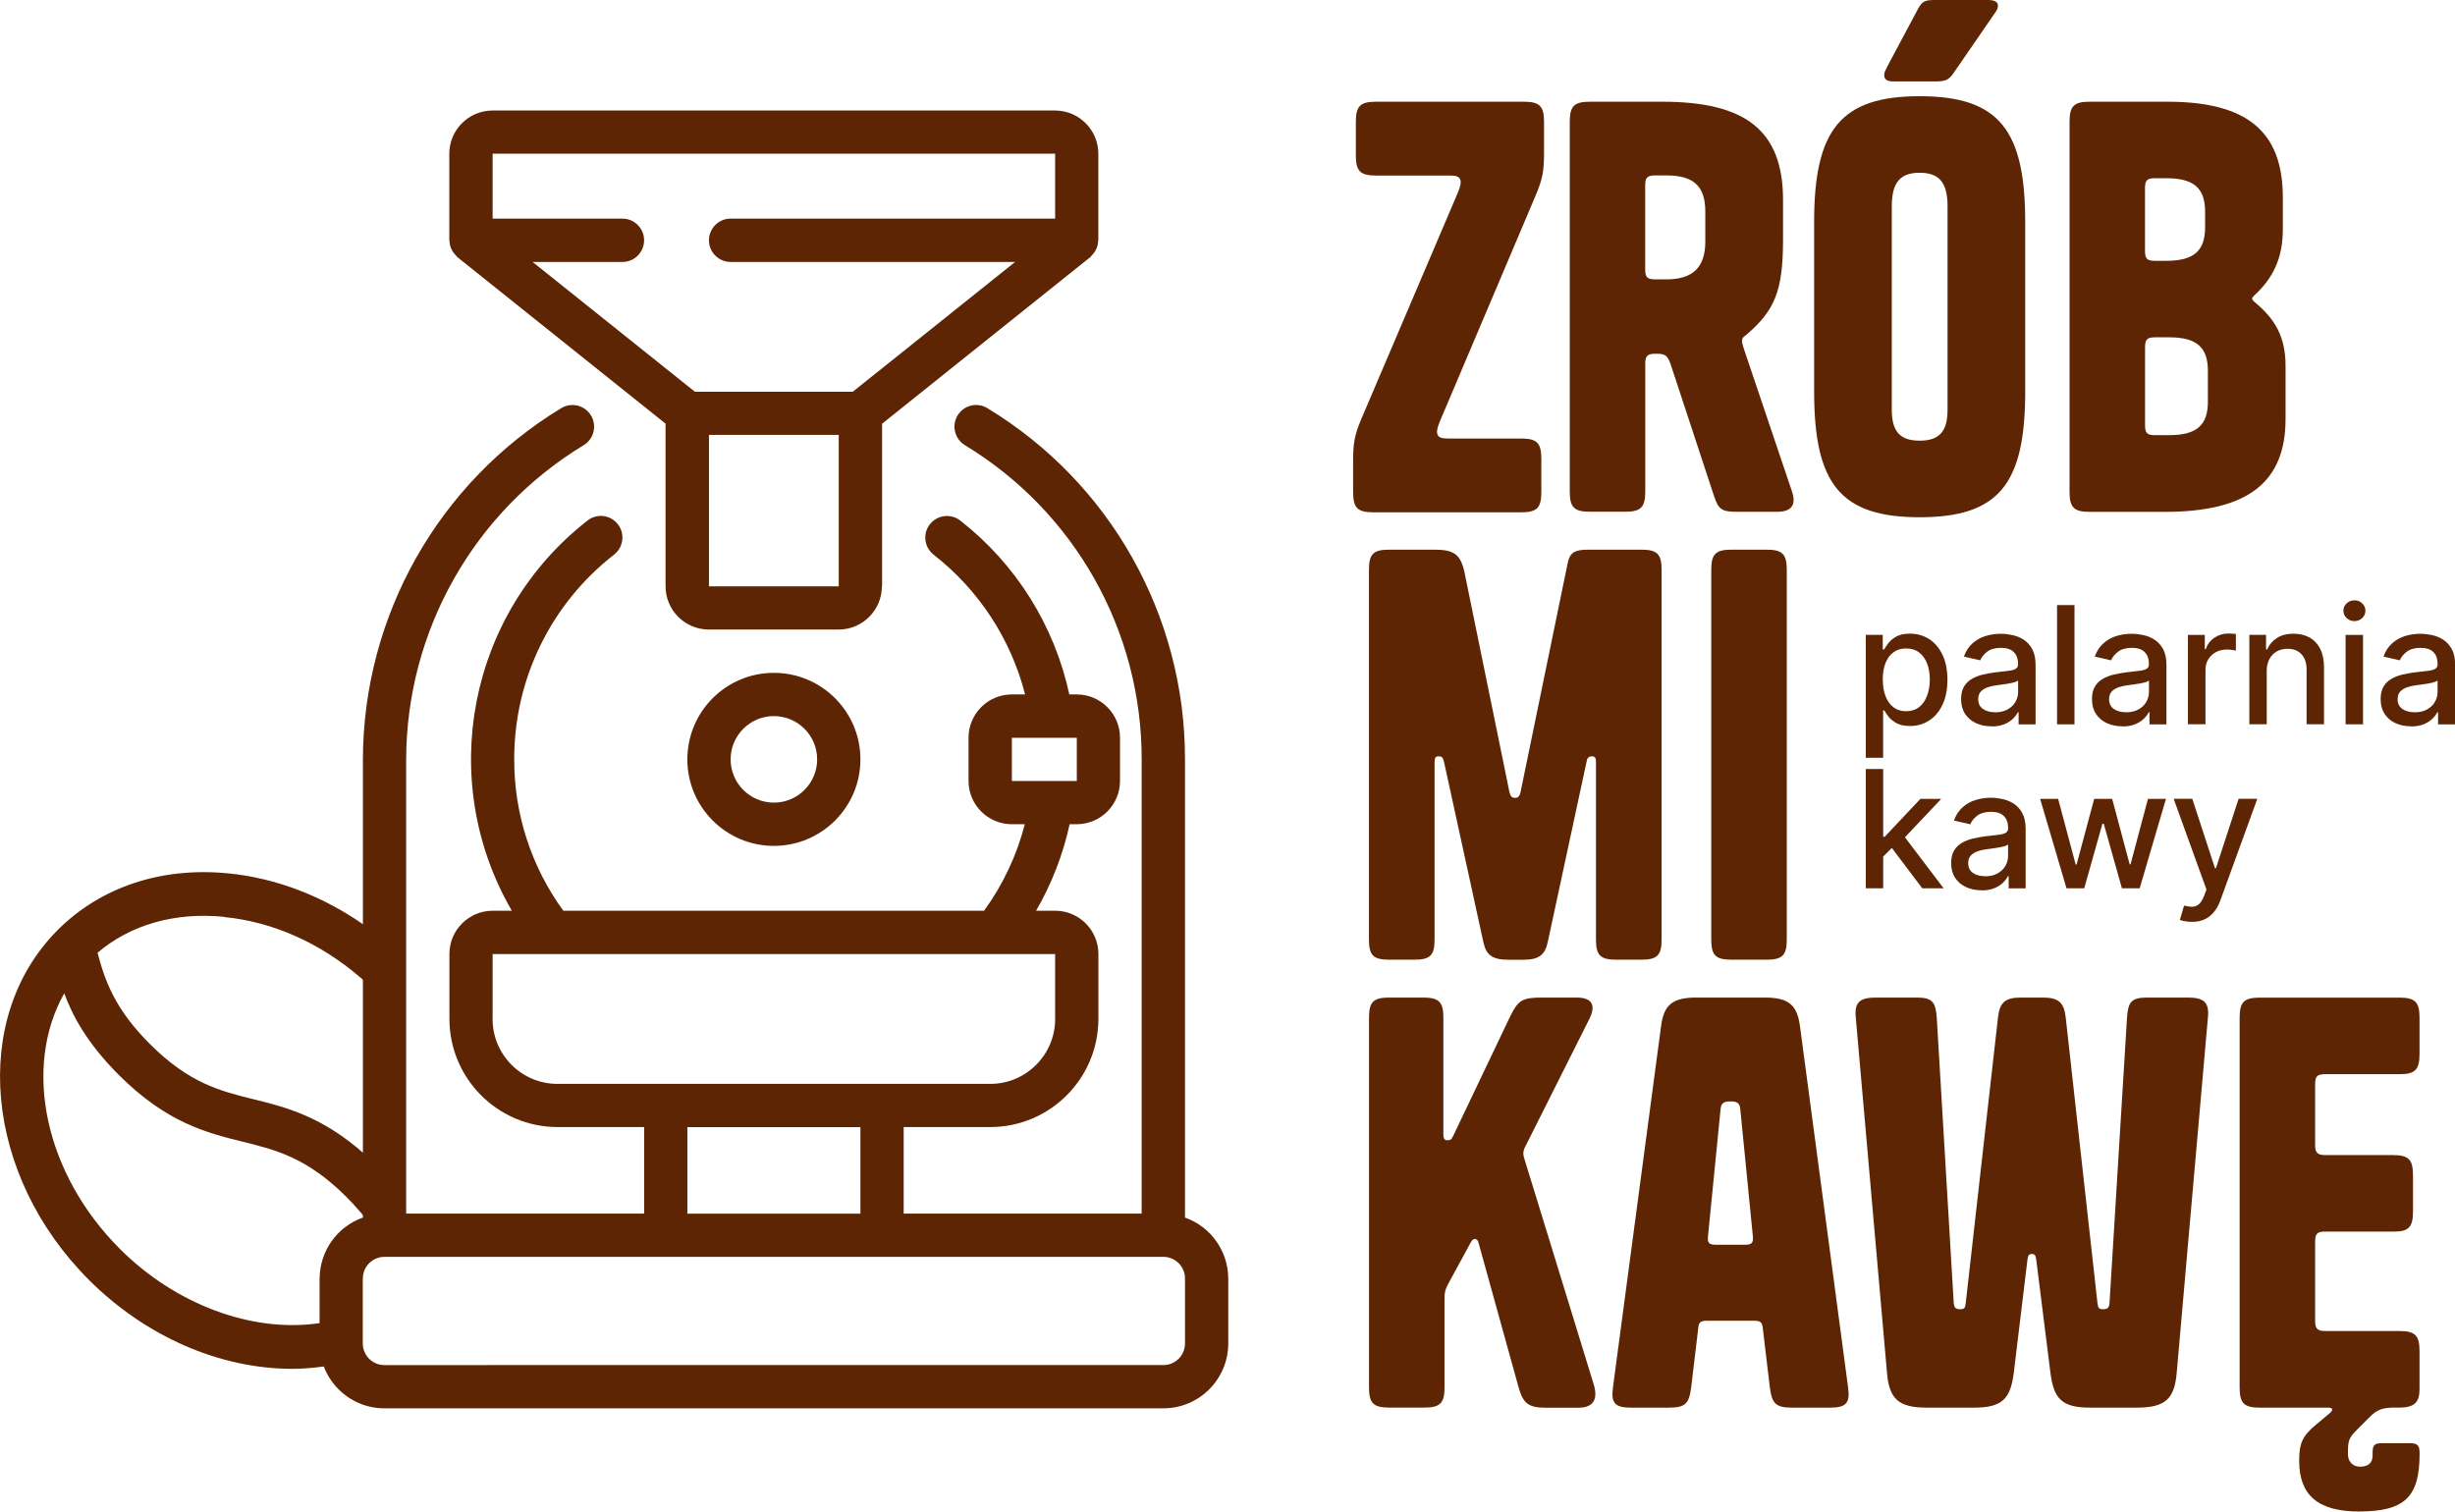
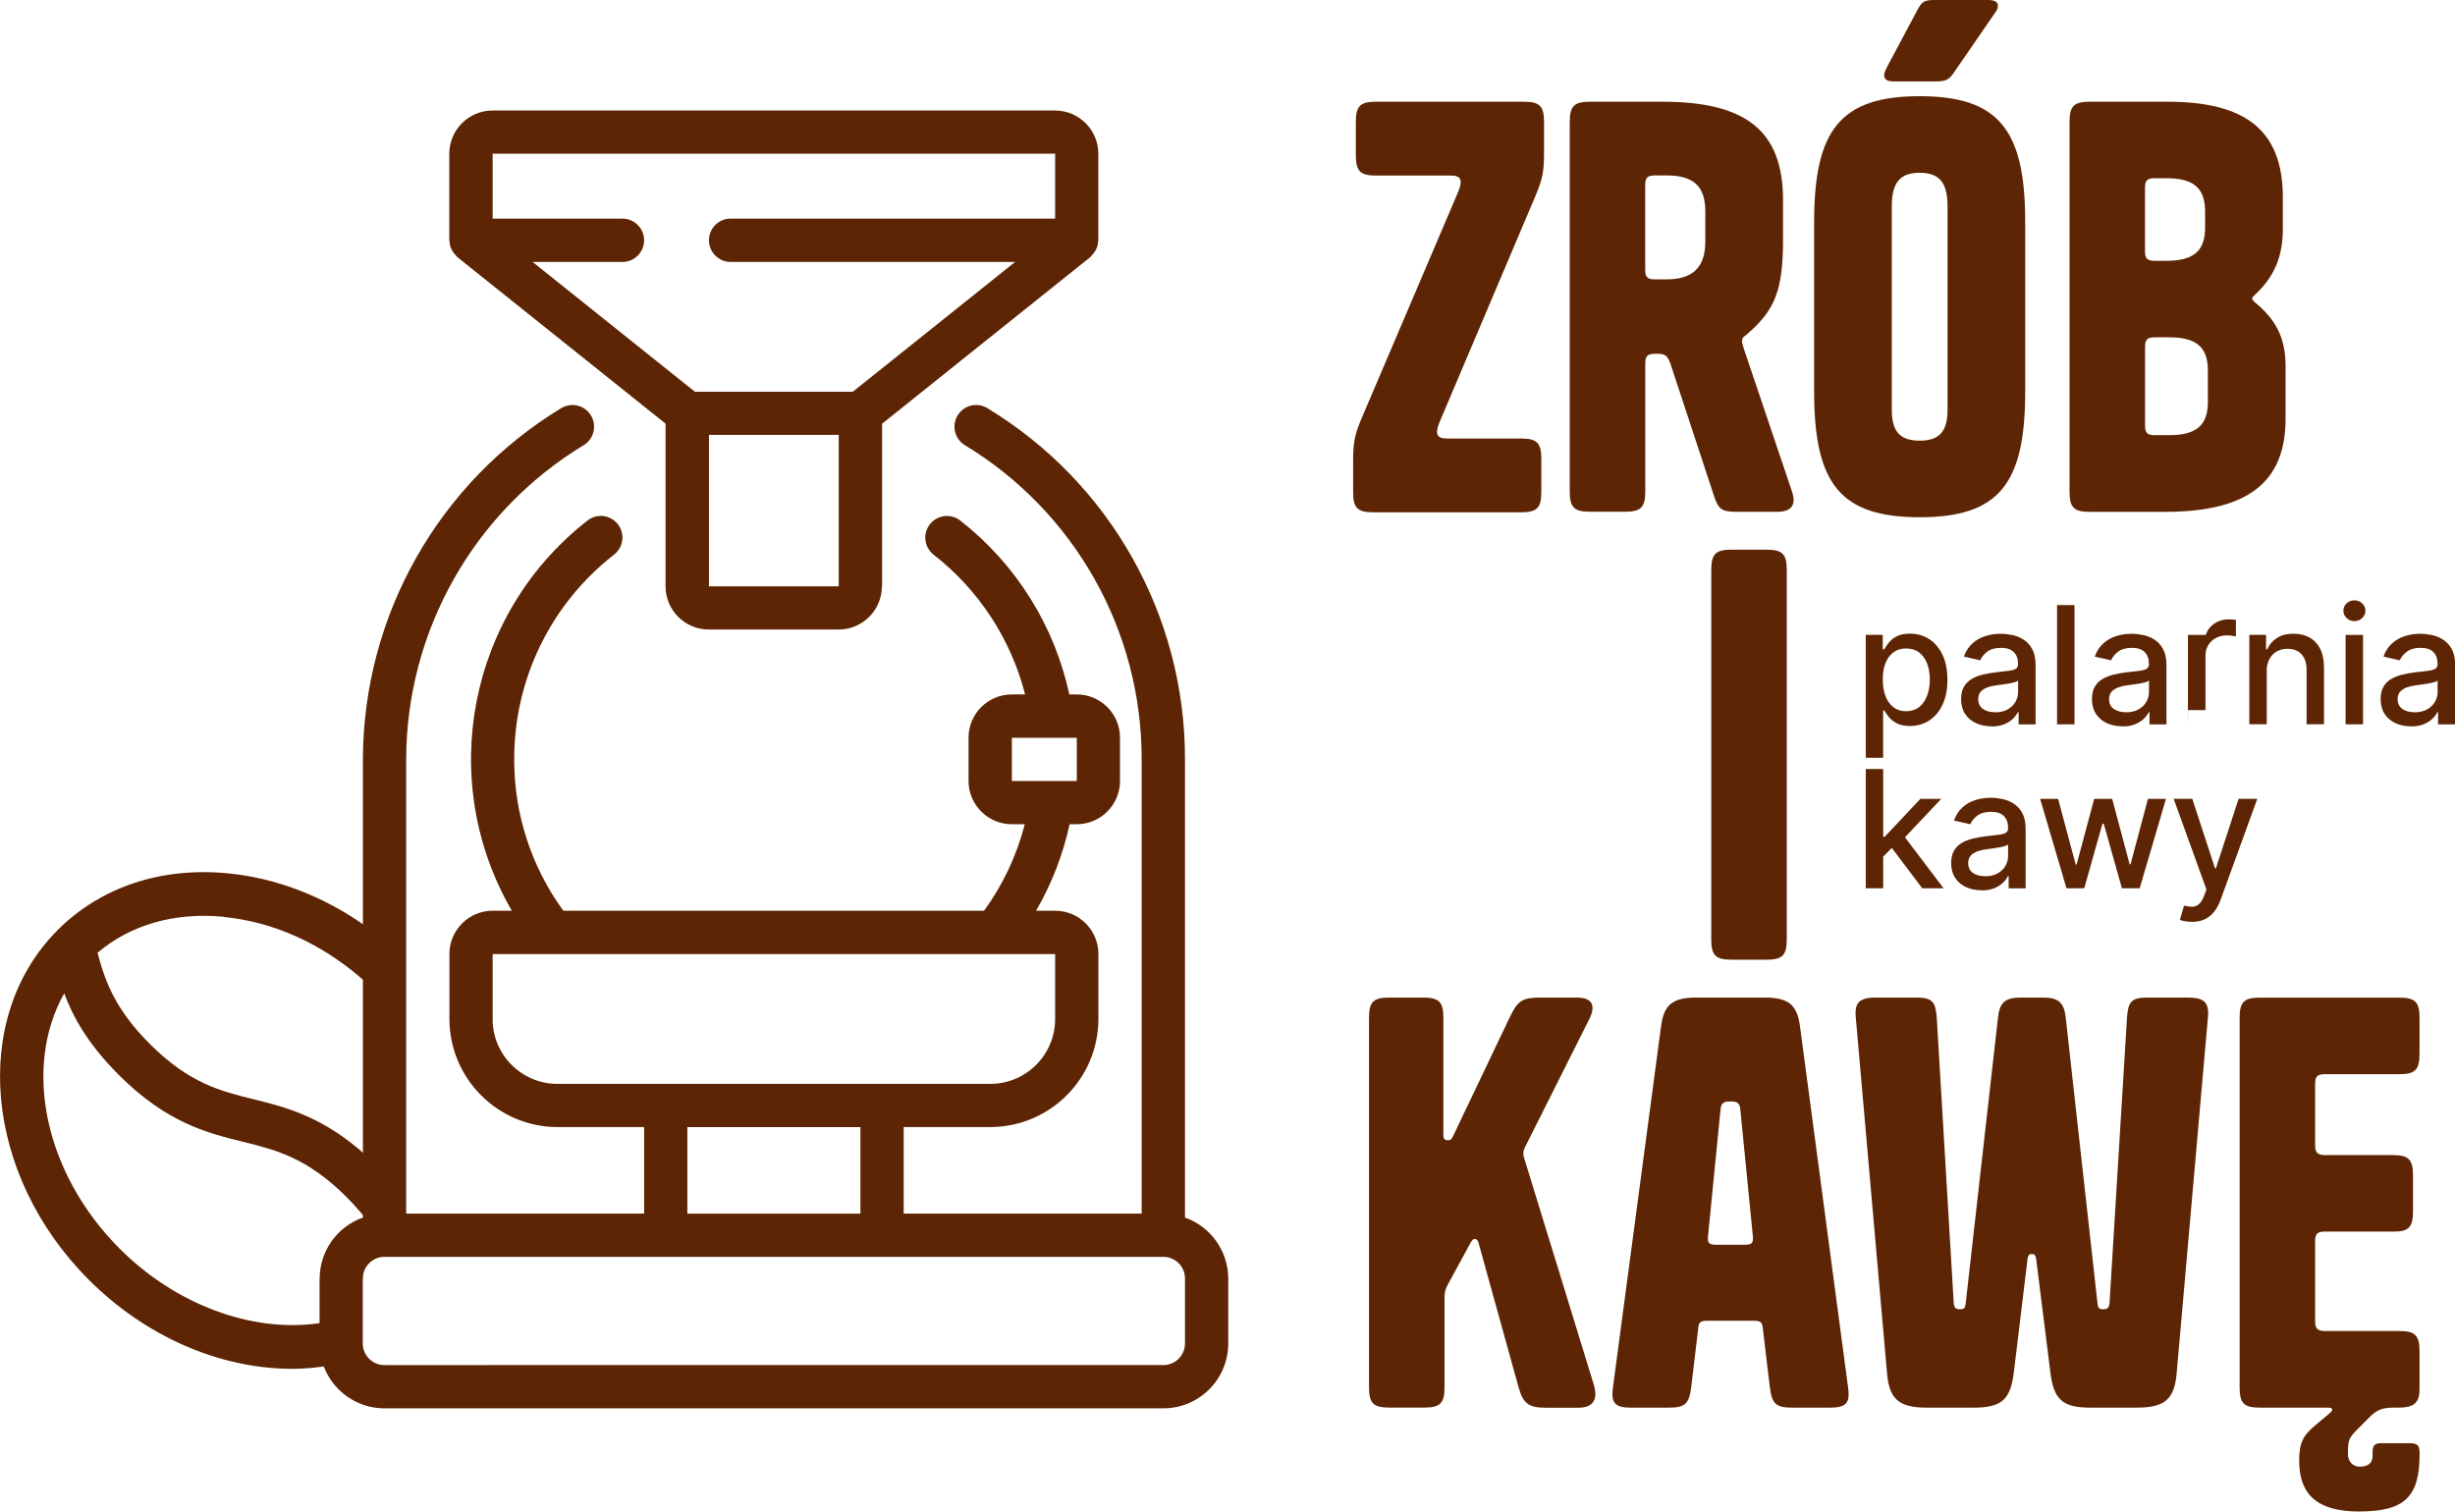
<svg xmlns="http://www.w3.org/2000/svg" viewBox="0 0 387.56 238.66" id="Warstwa_2">
  <defs>
    <style>.cls-1{fill:#5d2503;stroke-width:0px;}</style>
  </defs>
  <g id="Warstwa_1-2">
    <path d="M228.38,69.24h11.74c2.5,0,3.2.69,3.2,3.19v5.27c0,2.5-.69,3.19-3.2,3.19h-23.31c-2.5,0-3.2-.69-3.2-3.19v-4.83c0-2.76.17-4.06,1.3-6.73l15.28-35.83c.78-1.9.43-2.59-1.12-2.59h-11.83c-2.5,0-3.2-.69-3.2-3.2v-5.27c0-2.5.69-3.19,3.2-3.19h23.31c2.5,0,3.2.69,3.2,3.19v4.83c0,2.76-.17,4.06-1.3,6.73l-15.19,35.83c-.78,1.9-.43,2.59,1.12,2.59Z" class="cls-1" />
    <path d="M263.69,57.41c-.43-1.21-.78-1.55-2.07-1.55h-.34c-1.21,0-1.55.35-1.55,1.55v20.2c0,2.5-.69,3.19-3.2,3.19h-5.53c-2.5,0-3.19-.69-3.19-3.19V19.25c0-2.5.69-3.19,3.19-3.19h11.4c13.12,0,19.08,4.49,19.08,15.54v6.22c0,8.12-1.3,11.22-5.87,15.11-.52.34-.6.52-.6.95,0,.26.09.52.26,1.12l7.6,22.53c.78,2.24-.09,3.28-2.33,3.28h-6.3c-2.42,0-2.93-.35-3.63-2.42l-6.91-20.98ZM259.72,42.56c0,1.21.34,1.55,1.55,1.55h1.81c4.06,0,6.13-1.81,6.13-5.96v-4.75c0-4.06-1.9-5.7-6.13-5.7h-1.81c-1.21,0-1.55.34-1.55,1.55v13.29Z" class="cls-1" />
    <path d="M303.05,81.67c-12.52,0-16.66-5.27-16.66-19.86v-26.76c0-14.5,4.14-19.86,16.66-19.86s16.66,5.35,16.66,19.86v26.76c0,14.59-4.14,19.86-16.66,19.86ZM302.8,1.38c.69-1.21,1.04-1.38,2.76-1.38h8.29c1.21,0,1.55.43,1.55.86s-.09.69-.6,1.38l-6.3,9.15c-.86,1.3-1.38,1.47-3.2,1.47h-6.3c-1.21,0-1.55-.35-1.55-1.04,0-.35.17-.69.52-1.38l4.83-9.06ZM303.05,69.58c3.02,0,4.4-1.38,4.4-4.83v-32.2c0-3.8-1.38-5.27-4.4-5.27s-4.4,1.47-4.4,5.27v32.2c0,3.45,1.38,4.83,4.4,4.83Z" class="cls-1" />
    <path d="M326.71,77.61V19.25c0-2.5.69-3.19,3.19-3.19h12.26c12.52,0,18.22,4.66,18.22,15.11v5.01c0,4.49-1.47,7.68-4.49,10.45-.26.26-.35.35-.35.52s.09.26.35.52c3.28,2.68,4.92,5.53,4.92,10.1v8.37c0,10.01-5.96,14.68-19.08,14.68h-11.83c-2.5,0-3.19-.69-3.19-3.19ZM338.62,39.63c0,1.21.34,1.55,1.55,1.55h1.81c4.23,0,6.13-1.47,6.13-5.27v-2.5c0-3.8-1.9-5.27-6.13-5.27h-1.81c-1.21,0-1.55.34-1.55,1.55v9.93ZM348.55,63.45v-4.92c0-3.8-1.9-5.27-6.13-5.27h-2.24c-1.21,0-1.55.35-1.55,1.55v12.35c0,1.21.34,1.55,1.55,1.55h2.24c4.23,0,6.13-1.47,6.13-5.27Z" class="cls-1" />
-     <path d="M239.17,125.98c.43,0,.69-.17.86-.86l7.43-36.09c.34-1.81,1.12-2.24,3.28-2.24h8.37c2.5,0,3.2.69,3.2,3.19v58.36c0,2.5-.69,3.19-3.2,3.19h-3.97c-2.5,0-3.19-.69-3.19-3.19v-27.97c0-.78-.17-.95-.69-.95-.35,0-.69.17-.78.78l-6.13,28.49c-.43,2.07-1.38,2.85-3.89,2.85h-2.33c-2.59,0-3.54-.78-3.97-2.85l-6.22-28.49c-.17-.6-.34-.78-.78-.78-.52,0-.69.17-.69.95v27.97c0,2.5-.69,3.19-3.2,3.19h-3.97c-2.5,0-3.19-.69-3.19-3.19v-58.36c0-2.5.69-3.19,3.19-3.19h7.17c3.02,0,4.14.69,4.75,3.71l7.08,34.62c.17.69.43.86.86.86Z" class="cls-1" />
    <path d="M282.07,148.34c0,2.5-.69,3.19-3.2,3.19h-5.53c-2.5,0-3.19-.69-3.19-3.19v-58.36c0-2.5.69-3.19,3.19-3.19h5.53c2.5,0,3.2.69,3.2,3.19v58.36Z" class="cls-1" />
    <path d="M232.27,196.01l-3.71,6.82c-.43.86-.52,1.21-.52,2.24v13.99c0,2.5-.69,3.19-3.2,3.19h-5.53c-2.5,0-3.19-.69-3.19-3.19v-58.36c0-2.5.69-3.19,3.19-3.19h5.35c2.5,0,3.2.69,3.2,3.19v18.48c0,.69.26.86.69.86.35,0,.6-.09.86-.69l8.89-18.65c1.38-2.85,1.99-3.19,5.27-3.19h5.35c2.5,0,3.02,1.3,1.99,3.37l-10.01,19.94c-.52.95-.52,1.38-.17,2.42l10.88,35.4c.69,2.33-.09,3.63-2.42,3.63h-5.26c-2.59,0-3.45-.69-4.14-3.02l-6.39-23.05c-.17-.69-.78-.78-1.12-.17Z" class="cls-1" />
    <path d="M278.62,157.51c3.89,0,5.09,1.3,5.53,4.49l7.6,57.07c.35,2.5-.34,3.19-2.85,3.19h-5.96c-2.59,0-3.2-.6-3.54-3.19l-1.12-9.41c-.09-.86-.35-1.12-1.38-1.12h-7.42c-1.04,0-1.3.26-1.38,1.12l-1.12,9.41c-.34,2.59-.95,3.19-3.54,3.19h-5.96c-2.5,0-3.19-.69-2.85-3.19l7.6-57.07c.43-3.19,1.64-4.49,5.53-4.49h10.88ZM273.18,173.91c-.95,0-1.47.17-1.56,1.21l-1.99,20.12c-.09,1.03.17,1.3,1.3,1.3h4.49c1.12,0,1.38-.26,1.3-1.3l-1.99-20.12c-.09-1.04-.6-1.21-1.55-1.21Z" class="cls-1" />
    <path d="M322.48,157.51c2.5,0,3.37.78,3.63,3.19l5.01,45.07c.09.78.26.95.86.95.69,0,.95-.17,1.04-.95l2.76-45.07c.17-2.5.69-3.19,3.19-3.19h6.39c2.5,0,3.45.69,3.19,3.19l-4.92,56.03c-.34,4.14-1.81,5.53-6.3,5.53h-7.34c-4.49,0-5.78-1.38-6.3-5.53l-2.24-17.87c-.09-.69-.26-.86-.69-.86s-.6.17-.69.86l-2.16,17.87c-.52,4.14-1.81,5.53-6.3,5.53h-7.42c-4.49,0-5.96-1.38-6.3-5.53l-4.92-56.03c-.26-2.5.69-3.19,3.19-3.19h6.39c2.5,0,3.02.69,3.2,3.19l2.68,45.07c.09.78.34.95,1.03.95.6,0,.78-.17.86-.95l5.09-45.07c.26-2.42,1.12-3.19,3.63-3.19h3.45Z" class="cls-1" />
    <path d="M372.46,238.66c-6.56,0-9.5-2.59-9.5-8.03,0-2.85.6-3.97,2.68-5.7l2.16-1.81c.6-.52.43-.86-.17-.86h-10.88c-2.5,0-3.19-.69-3.19-3.19v-58.36c0-2.5.69-3.19,3.19-3.19h22.02c2.5,0,3.19.69,3.19,3.19v5.7c0,2.5-.69,3.2-3.19,3.2h-11.74c-1.21,0-1.55.34-1.55,1.55v9.67c0,1.12.34,1.55,1.55,1.55h10.7c2.5,0,3.2.69,3.2,3.19v5.7c0,2.5-.69,3.19-3.02,3.19h-10.88c-1.21,0-1.55.35-1.55,1.55v12.6c0,1.12.34,1.55,1.55,1.55h11.74c2.5,0,3.19.69,3.19,3.2v5.96c0,1.99-.69,2.93-3.19,2.93h-.78c-1.9,0-2.76.35-3.88,1.47l-1.9,1.9c-1.47,1.47-1.55,1.81-1.55,3.97,0,1.21.78,1.99,1.9,1.99,1.21,0,1.99-.52,1.99-1.73v-.43c0-1.21.26-1.55,1.47-1.55h4.4c1.21,0,1.55.35,1.55,1.55v.17c0,6.73-2.33,9.06-9.5,9.06Z" class="cls-1" />
    <path d="M294.54,119.66v-19.42h2.68v2.29h.23c.16-.29.39-.63.69-1.02.3-.39.72-.73,1.25-1.02.53-.29,1.24-.44,2.11-.44,1.14,0,2.16.29,3.05.86.89.58,1.6,1.41,2.11,2.49.51,1.09.77,2.39.77,3.92s-.25,2.83-.76,3.92c-.51,1.09-1.21,1.93-2.1,2.51s-1.9.88-3.04.88c-.86,0-1.56-.14-2.1-.43s-.97-.63-1.27-1.01c-.31-.39-.54-.73-.71-1.03h-.17v7.49h-2.75ZM297.23,107.31c0,.99.14,1.86.43,2.61.29.75.7,1.33,1.25,1.75s1.21.63,2,.63,1.51-.22,2.06-.66c.55-.44.97-1.03,1.25-1.79.28-.75.43-1.6.43-2.55s-.14-1.77-.42-2.51c-.28-.74-.7-1.33-1.25-1.76-.56-.43-1.25-.64-2.07-.64s-1.47.21-2.02.62c-.55.41-.96.98-1.25,1.72s-.42,1.59-.42,2.57Z" class="cls-1" />
    <path d="M314.37,114.68c-.9,0-1.7-.17-2.43-.5-.72-.33-1.3-.82-1.72-1.46s-.63-1.42-.63-2.34c0-.8.15-1.45.46-1.97s.72-.92,1.24-1.22c.52-.3,1.1-.53,1.75-.68.64-.15,1.3-.27,1.97-.35.85-.1,1.53-.18,2.06-.24.53-.07.91-.17,1.15-.32.24-.15.36-.39.36-.72v-.06c0-.8-.23-1.43-.68-1.87s-1.12-.66-2.01-.66-1.65.2-2.18.61c-.53.41-.9.86-1.1,1.36l-2.58-.59c.31-.86.76-1.55,1.35-2.08s1.27-.92,2.05-1.16c.77-.24,1.58-.36,2.44-.36.56,0,1.16.07,1.8.2.63.13,1.23.37,1.78.72.55.35,1.01.85,1.37,1.5.35.65.53,1.48.53,2.51v9.38h-2.68v-1.93h-.11c-.18.35-.44.7-.8,1.05-.35.34-.81.63-1.37.86-.56.23-1.23.34-2,.34ZM314.97,112.47c.76,0,1.41-.15,1.95-.45.54-.3.96-.69,1.24-1.18.28-.49.43-1.01.43-1.57v-1.82c-.1.1-.29.19-.56.27-.28.08-.6.15-.95.21-.35.06-.7.11-1.04.16-.34.05-.62.08-.85.11-.53.07-1.02.18-1.46.34-.44.16-.79.39-1.05.68-.26.3-.39.69-.39,1.18,0,.68.25,1.19.75,1.54s1.14.52,1.92.52Z" class="cls-1" />
    <path d="M327.49,95.54v18.83h-2.75v-18.83h2.75Z" class="cls-1" />
    <path d="M335.03,114.68c-.9,0-1.7-.17-2.43-.5-.72-.33-1.3-.82-1.72-1.46s-.63-1.42-.63-2.34c0-.8.15-1.45.46-1.97s.72-.92,1.24-1.22c.52-.3,1.1-.53,1.75-.68.64-.15,1.3-.27,1.97-.35.85-.1,1.53-.18,2.06-.24.53-.07.91-.17,1.15-.32.24-.15.36-.39.36-.72v-.06c0-.8-.23-1.43-.68-1.87s-1.12-.66-2.01-.66-1.65.2-2.18.61c-.53.41-.9.86-1.1,1.36l-2.58-.59c.31-.86.76-1.55,1.35-2.08s1.27-.92,2.05-1.16c.77-.24,1.58-.36,2.44-.36.56,0,1.16.07,1.8.2.63.13,1.23.37,1.78.72.55.35,1.01.85,1.37,1.5.35.65.53,1.48.53,2.51v9.38h-2.68v-1.93h-.11c-.18.35-.44.7-.8,1.05-.35.34-.81.63-1.37.86-.56.23-1.23.34-2,.34ZM335.63,112.47c.76,0,1.41-.15,1.95-.45.54-.3.96-.69,1.24-1.18.28-.49.43-1.01.43-1.57v-1.82c-.1.1-.29.19-.56.27-.28.08-.6.15-.95.21-.35.06-.7.11-1.04.16-.34.05-.62.08-.85.11-.53.07-1.02.18-1.46.34-.44.16-.79.39-1.05.68-.26.3-.39.69-.39,1.18,0,.68.25,1.19.75,1.54s1.14.52,1.92.52Z" class="cls-1" />
-     <path d="M345.4,114.37v-14.12h2.66v2.24h.15c.26-.76.71-1.36,1.37-1.8.65-.44,1.39-.66,2.22-.66.17,0,.38,0,.61.02s.42.03.56.05v2.63c-.11-.03-.31-.07-.59-.11-.28-.04-.56-.06-.84-.06-.65,0-1.23.14-1.73.41s-.9.65-1.2,1.13c-.3.48-.44,1.03-.44,1.64v8.62h-2.75Z" class="cls-1" />
+     <path d="M345.4,114.37v-14.12h2.66h.15c.26-.76.71-1.36,1.37-1.8.65-.44,1.39-.66,2.22-.66.17,0,.38,0,.61.02s.42.03.56.05v2.63c-.11-.03-.31-.07-.59-.11-.28-.04-.56-.06-.84-.06-.65,0-1.23.14-1.73.41s-.9.65-1.2,1.13c-.3.48-.44,1.03-.44,1.64v8.62h-2.75Z" class="cls-1" />
    <path d="M357.84,105.98v8.38h-2.75v-14.12h2.64v2.3h.18c.32-.75.83-1.35,1.53-1.8.69-.45,1.57-.68,2.63-.68.96,0,1.8.2,2.53.6.72.4,1.28,1,1.68,1.79.4.79.6,1.77.6,2.93v8.98h-2.75v-8.65c0-1.02-.27-1.82-.8-2.4s-1.27-.87-2.2-.87c-.64,0-1.2.14-1.7.41-.49.28-.88.68-1.17,1.21-.28.53-.43,1.17-.43,1.92Z" class="cls-1" />
    <path d="M371.68,98.07c-.48,0-.89-.16-1.23-.48-.34-.32-.51-.71-.51-1.16s.17-.84.51-1.16c.34-.32.75-.48,1.23-.48s.89.16,1.23.48c.34.32.51.71.51,1.16s-.17.83-.51,1.16c-.34.32-.75.48-1.23.48ZM370.29,114.37v-14.12h2.75v14.12h-2.75Z" class="cls-1" />
    <path d="M380.59,114.68c-.89,0-1.7-.17-2.43-.5-.72-.33-1.3-.82-1.71-1.46-.42-.64-.63-1.42-.63-2.34,0-.8.15-1.45.46-1.97.31-.52.72-.92,1.24-1.22.52-.3,1.1-.53,1.75-.68.64-.15,1.3-.27,1.97-.35.85-.1,1.53-.18,2.06-.24.53-.07.91-.17,1.15-.32.24-.15.36-.39.36-.72v-.06c0-.8-.22-1.43-.67-1.87s-1.12-.66-2.01-.66-1.65.2-2.18.61c-.53.41-.9.86-1.1,1.36l-2.58-.59c.31-.86.75-1.55,1.35-2.08.59-.53,1.27-.92,2.04-1.16.77-.24,1.59-.36,2.44-.36.56,0,1.16.07,1.8.2.63.13,1.23.37,1.78.72.56.35,1.01.85,1.37,1.5.36.65.53,1.48.53,2.51v9.38h-2.69v-1.93h-.11c-.18.35-.44.7-.8,1.05-.36.34-.81.63-1.37.86-.56.23-1.23.34-2.01.34ZM381.19,112.47c.76,0,1.41-.15,1.95-.45.54-.3.96-.69,1.24-1.18.29-.49.43-1.01.43-1.57v-1.82c-.1.1-.29.19-.57.27-.28.08-.6.15-.95.21s-.7.11-1.04.16-.62.08-.85.11c-.53.07-1.02.18-1.46.34-.44.16-.79.39-1.05.68s-.39.69-.39,1.18c0,.68.25,1.19.75,1.54.5.35,1.14.52,1.92.52Z" class="cls-1" />
    <path d="M294.54,140.26v-18.83h2.75v18.83h-2.75ZM297.07,135.47l-.02-3.35h.48l5.63-5.98h3.29l-6.42,6.8h-.43l-2.53,2.53ZM303.46,140.26l-5.06-6.71,1.89-1.92,6.54,8.63h-3.37Z" class="cls-1" />
    <path d="M312.8,140.57c-.9,0-1.7-.17-2.43-.5-.72-.33-1.3-.82-1.72-1.46s-.63-1.42-.63-2.34c0-.8.15-1.45.46-1.97s.72-.92,1.24-1.22c.52-.3,1.1-.53,1.75-.68.64-.15,1.3-.27,1.97-.35.85-.1,1.53-.18,2.06-.24.53-.07.91-.17,1.15-.32.24-.15.36-.39.36-.72v-.06c0-.8-.23-1.43-.68-1.87s-1.12-.66-2.01-.66-1.65.2-2.18.61c-.53.41-.9.86-1.1,1.36l-2.58-.59c.31-.86.76-1.55,1.35-2.08s1.27-.92,2.05-1.16c.77-.24,1.58-.36,2.44-.36.56,0,1.16.07,1.8.2.63.13,1.23.37,1.78.72.55.35,1.01.85,1.37,1.5.35.65.53,1.48.53,2.51v9.38h-2.68v-1.93h-.11c-.18.35-.44.7-.8,1.05-.35.34-.81.63-1.37.86-.56.23-1.23.34-2,.34ZM313.39,138.36c.76,0,1.41-.15,1.95-.45.54-.3.96-.69,1.24-1.18.28-.49.43-1.01.43-1.57v-1.82c-.1.1-.29.19-.56.27-.28.08-.6.15-.95.21-.35.06-.7.11-1.04.16-.34.05-.62.08-.85.11-.53.07-1.02.18-1.46.34-.44.16-.79.39-1.05.68-.26.3-.39.69-.39,1.18,0,.68.25,1.19.75,1.54s1.14.52,1.92.52Z" class="cls-1" />
    <path d="M326.23,140.26l-4.16-14.12h2.84l2.77,10.37h.14l2.78-10.37h2.84l2.76,10.33h.14l2.75-10.33h2.84l-4.15,14.12h-2.8l-2.87-10.19h-.21l-2.87,10.19h-2.79Z" class="cls-1" />
    <path d="M346,145.55c-.41,0-.79-.03-1.12-.1-.34-.07-.59-.13-.75-.21l.66-2.25c.5.13.95.19,1.34.18.39-.02.74-.17,1.04-.44s.57-.73.81-1.35l.34-.94-5.17-14.31h2.94l3.58,10.96h.15l3.58-10.96h2.95l-5.82,16.01c-.27.74-.61,1.36-1.03,1.87s-.91.9-1.49,1.16c-.58.26-1.24.39-2,.39Z" class="cls-1" />
    <g id="Page-1">
      <g id="_031---Bean-Roastery">
        <path d="M50.45,201.87v10.25c0,5.66,4.59,10.25,10.25,10.25h122.95c5.66,0,10.25-4.59,10.25-10.25v-10.25c-.02-4.33-2.75-8.18-6.83-9.62v-72.35c.03-22.7-11.83-43.75-31.26-55.49-1.61-.94-3.67-.41-4.64,1.19-.96,1.59-.47,3.67,1.1,4.66,17.38,10.5,27.99,29.34,27.96,49.64v71.72h-37.57v-13.66h13.66c9.43-.01,17.07-7.65,17.08-17.08v-10.25c0-3.77-3.06-6.83-6.83-6.83h-3.01c2.47-4.25,4.25-8.86,5.3-13.66h1.12c3.77,0,6.83-3.06,6.83-6.83v-6.83c0-3.77-3.06-6.83-6.83-6.83h-1.17c-2.35-10.88-8.44-20.6-17.21-27.45-1.48-1.16-3.63-.9-4.8.58s-.9,3.63.58,4.8c7.13,5.55,12.21,13.32,14.45,22.07h-2.1c-3.77,0-6.83,3.06-6.83,6.83v6.83c0,3.77,3.06,6.83,6.83,6.83h2.05c-1.26,4.92-3.44,9.55-6.43,13.66h-66.42c-5.06-6.94-7.78-15.32-7.75-23.91-.03-12.63,5.79-24.57,15.77-32.32.96-.75,1.45-1.96,1.28-3.17s-.97-2.23-2.1-2.69c-1.13-.46-2.42-.28-3.38.48-18.81,14.67-23.91,40.97-11.95,61.61h-3.02c-3.77,0-6.83,3.06-6.83,6.83v10.25c.01,9.43,7.65,17.07,17.08,17.08h13.66v13.66h-37.57v-71.72c.05-20.29,10.66-39.08,28.01-49.6,1.62-.97,2.14-3.07,1.17-4.69-.97-1.62-3.07-2.14-4.69-1.17-19.39,11.76-31.26,32.77-31.32,55.46v72.35c-4.08,1.44-6.81,5.29-6.83,9.62ZM159.74,116.49h10.25v6.83h-10.25v-6.83ZM77.77,160.89v-10.25h88.8v10.25c0,5.66-4.59,10.25-10.25,10.25h-68.31c-5.66,0-10.25-4.59-10.25-10.25ZM108.51,177.97h27.32v13.66h-27.32v-13.66ZM57.28,201.87c0-1.89,1.53-3.42,3.42-3.42h122.95c1.89,0,3.42,1.53,3.42,3.42v10.25c0,1.89-1.53,3.42-3.42,3.42H60.69c-1.89,0-3.42-1.53-3.42-3.42v-10.25Z" class="cls-1" id="Shape" />
        <path d="M139.25,92.58v-25.68l32.87-26.3c.06-.05.09-.11.14-.16.29-.29.54-.62.73-.98.06-.12.12-.24.17-.36.12-.32.19-.66.2-1,0-.05.03-.1.03-.16v-13.66c0-3.77-3.06-6.83-6.83-6.83h-88.8c-3.77,0-6.83,3.06-6.83,6.83v13.66c0,.06.03.11.03.16.01.34.08.68.2,1,.05.12.1.24.17.36.19.36.44.69.73.98.05.05.09.11.14.16l32.87,26.29v25.68c0,3.77,3.06,6.83,6.83,6.83h20.49c3.77,0,6.83-3.06,6.83-6.83h0ZM98.26,34.52h-20.49v-10.25h88.8v10.25h-51.23c-1.89,0-3.42,1.53-3.42,3.42s1.53,3.42,3.42,3.42h44.91l-25.62,20.49h-24.93l-25.62-20.49h14.18c1.89,0,3.42-1.53,3.42-3.42s-1.53-3.42-3.42-3.42h0ZM132.41,92.58h-20.49v-23.91h20.49v23.91Z" class="cls-1" id="Shape-2" />
-         <path d="M122.17,106.24c-7.55,0-13.66,6.12-13.66,13.66s6.12,13.66,13.66,13.66,13.66-6.12,13.66-13.66-6.12-13.66-13.66-13.66ZM122.17,126.73c-3.77,0-6.83-3.06-6.83-6.83s3.06-6.83,6.83-6.83,6.83,3.06,6.83,6.83-3.06,6.83-6.83,6.83Z" class="cls-1" id="Shape-3" />
      </g>
    </g>
    <path d="M35.35,144.79c7.68.75,15.13,4.05,21.54,9.55l.99.84v-8.84l-.25-.18c-6.62-4.67-14.09-7.53-21.6-8.26-10.55-1.04-20.12,2.14-26.93,8.95l-.11.12c-13.73,13.88-11.47,38.6,5.04,55.11,8.93,8.93,20.63,14.05,32.12,14.05h0c1.5,0,3.1-.12,4.89-.36l.7-.09-.21-.68c-.33-1.05-.49-1.99-.49-2.88v-3.29l-.68.1c-10.62,1.54-22.67-2.97-31.44-11.74-11.82-11.82-15.4-28.57-8.78-40.35,1.26,3.4,3.49,7.76,8.61,12.88,7.59,7.59,13.97,9.17,19.6,10.56,5.21,1.29,10.14,2.51,16.37,8.74.72.72,1.41,1.47,2.11,2.29l1.05,1.23v-10.02l-.2-.18c-6.79-6.08-12.57-7.52-17.68-8.78-5.21-1.29-10.14-2.51-16.36-8.74-5.49-5.49-7.08-9.95-8.24-14.39,5.21-4.42,12.18-6.43,19.95-5.67Z" class="cls-1" />
  </g>
</svg>